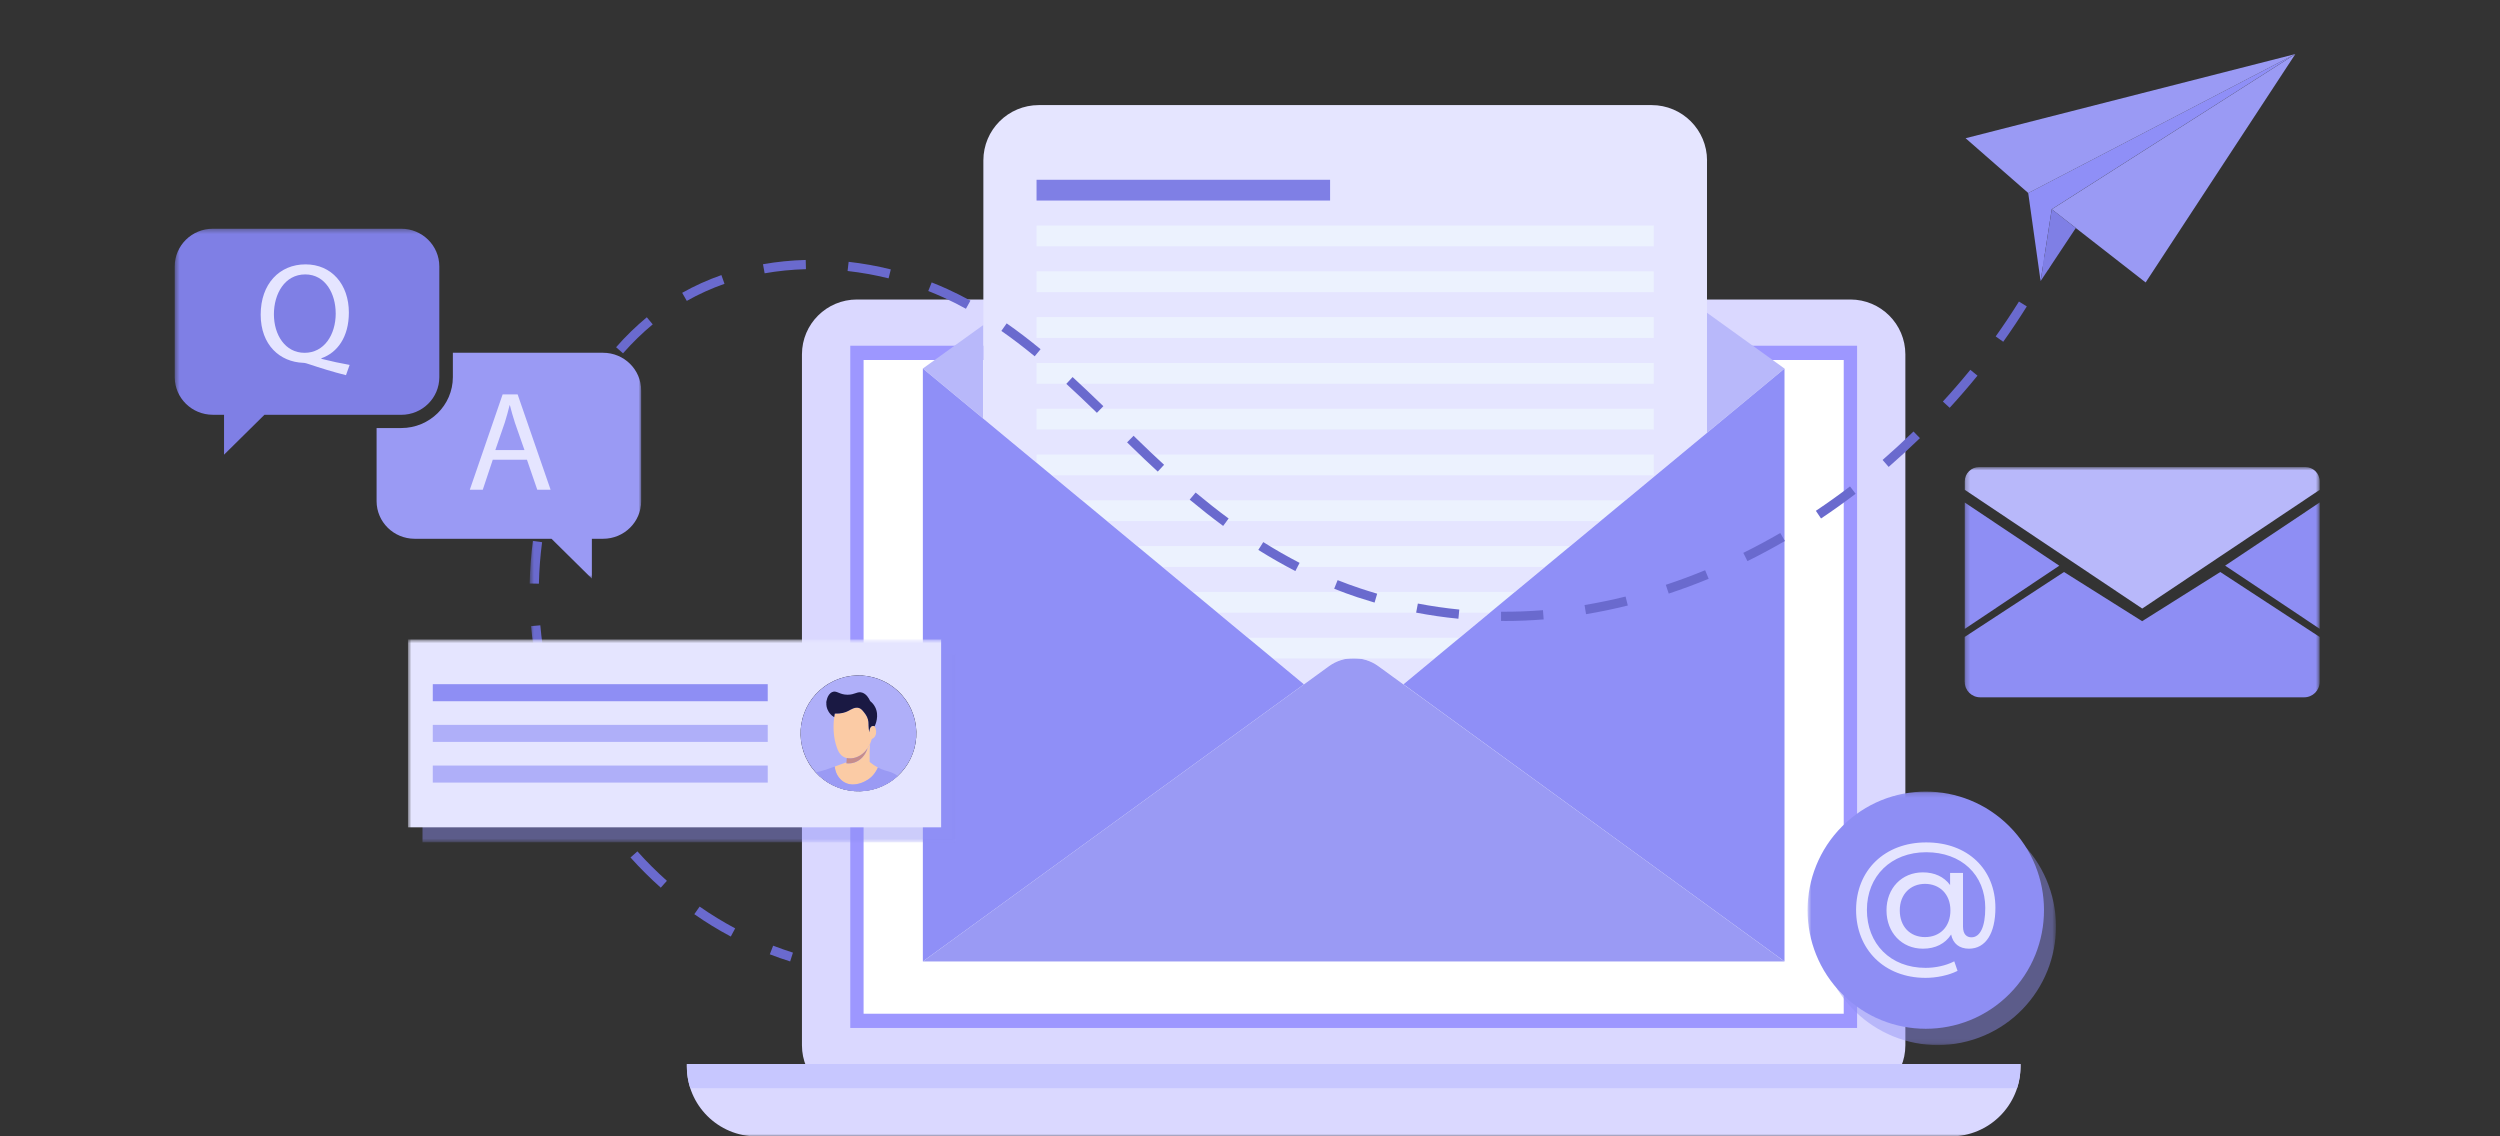
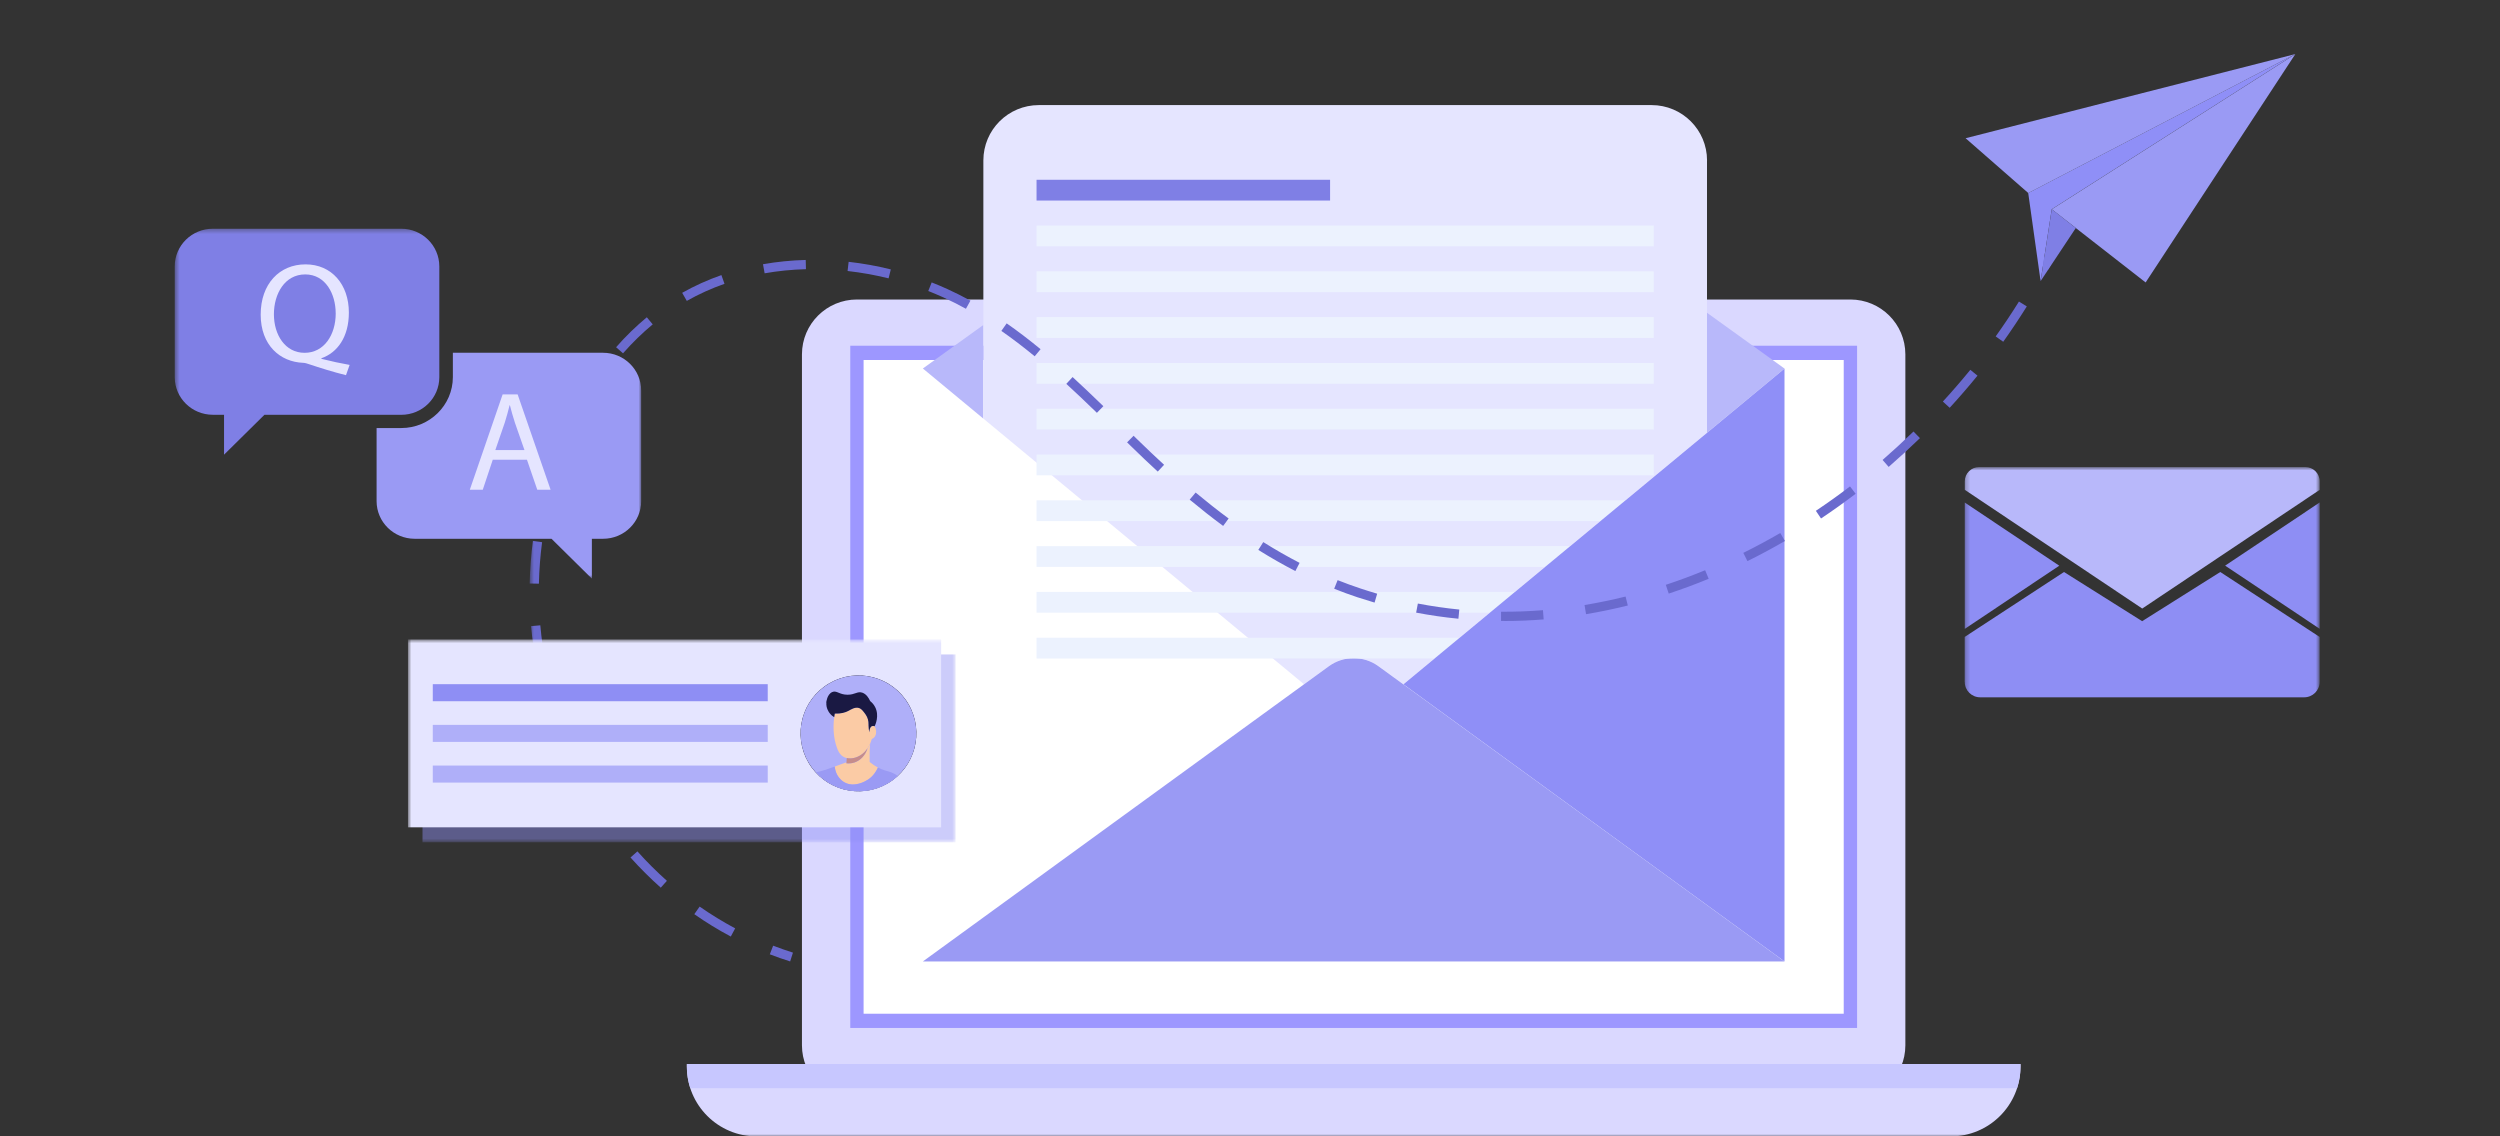
<svg xmlns="http://www.w3.org/2000/svg" width="550" height="250" viewBox="0 0 550 250" fill="none">
  <rect x="0" y="0" width="550" height="250" fill="#333333" stroke="none" />
  <g clip-path="url(#clip0_1295_2647)">
    <mask id="mask0_1295_2647" style="mask-type:luminance" maskUnits="userSpaceOnUse" x="0" y="0" width="550" height="250">
      <path d="M550 0H0V250H550V0Z" fill="white" />
    </mask>
    <g mask="url(#mask0_1295_2647)">
      <path d="M419.18 229.97C419.18 236.64 413.76 242.05 407.08 242.05H188.53C181.85 242.05 176.43 236.64 176.43 229.97V77.96C176.43 71.29 181.85 65.89 188.53 65.89H407.08C413.76 65.89 419.18 71.3 419.18 77.96V229.96V229.97Z" fill="#DAD8FF" />
      <path d="M408.559 76.06H187.059V226.15H408.559V76.06Z" fill="#9D97FF" />
      <path d="M405.62 79.2H189.99V223.02H405.62V79.2Z" fill="white" />
      <path d="M151.109 234.09V234.66C151.109 243.14 157.989 250.01 166.489 250.01H429.129C437.619 250.01 444.509 243.14 444.509 234.66V234.09H151.109Z" fill="#DAD8FF" />
      <path d="M443.749 239.4C444.239 237.91 444.509 236.31 444.509 234.65V234.08H151.109V234.65C151.109 236.31 151.379 237.9 151.869 239.4H443.749Z" fill="#C7C7FF" />
      <path d="M216.329 71.5V92.09L203.029 81.07L216.329 71.5Z" fill="#B8B8FA" />
      <path d="M392.589 81.08L375.539 95.21V68.81L392.589 81.08Z" fill="#B8B8FA" />
      <path d="M375.54 35.3V95.2L308.74 150.54L303.19 146.5C299.95 144.2 295.61 144.21 292.39 146.54L286.89 150.54L216.34 92.09V35.3C216.34 28.57 221.8 23.12 228.55 23.12H363.35C370.09 23.12 375.55 28.58 375.55 35.3H375.54Z" fill="#E5E5FF" />
      <path d="M392.589 211.52H203.029L246.939 179.59L286.879 150.55L292.379 146.55C295.599 144.23 299.949 144.21 303.179 146.51L308.729 150.55L348.669 179.59L392.579 211.52H392.589Z" fill="#9A9AF4" />
      <path d="M292.619 39.55H228.039V44.12H292.619V39.55Z" fill="#7F7FE5" />
      <path d="M363.839 49.62H228.039V54.19H363.839V49.62Z" fill="#ECF2FE" />
      <path d="M363.839 59.7H228.039V64.27H363.839V59.7Z" fill="#ECF2FE" />
      <path d="M363.839 69.77H228.039V74.34H363.839V69.77Z" fill="#ECF2FE" />
      <path d="M363.839 79.85H228.039V84.42H363.839V79.85Z" fill="#ECF2FE" />
      <path d="M363.839 89.92H228.039V94.49H363.839V89.92Z" fill="#ECF2FE" />
      <path d="M363.839 100H228.039V104.57H363.839V100Z" fill="#ECF2FE" />
      <path d="M363.839 110.07H228.039V114.64H363.839V110.07Z" fill="#ECF2FE" />
      <path d="M363.839 120.15H228.039V124.72H363.839V120.15Z" fill="#ECF2FE" />
      <path d="M363.839 130.22H228.039V134.79H363.839V130.22Z" fill="#ECF2FE" />
      <path d="M363.839 140.3H228.039V144.87H363.839V140.3Z" fill="#ECF2FE" />
      <path d="M392.59 81.08V211.52L348.68 179.59L308.75 150.55L375.55 95.21L392.6 81.08H392.59Z" fill="#8F8FF7" />
-       <path d="M286.879 150.55L246.939 179.59L203.029 211.52V81.08L216.329 92.1L286.879 150.55Z" fill="#8F8FF7" />
      <mask id="mask1_1295_2647" style="mask-type:luminance" maskUnits="userSpaceOnUse" x="116" y="-1" width="397" height="234">
        <path d="M512.559 -1H116.529V232.15H512.559V-1Z" fill="white" />
      </mask>
      <g mask="url(#mask1_1295_2647)">
        <path d="M173.839 211.52C172.329 211.04 170.829 210.52 169.359 209.95L170.089 208.05C171.519 208.6 172.989 209.11 174.449 209.58L173.829 211.52H173.839Z" fill="#6A6ACE" />
        <path d="M160.779 206.04C158.019 204.58 155.319 202.92 152.749 201.12L153.919 199.45C156.429 201.2 159.059 202.81 161.739 204.24L160.779 206.03V206.04ZM145.369 195.29C143.049 193.22 140.809 190.99 138.709 188.65L140.229 187.3C142.269 189.58 144.459 191.76 146.719 193.78L145.359 195.3L145.369 195.29ZM132.839 181.3C131.039 178.77 129.349 176.1 127.819 173.36L129.599 172.37C131.089 175.04 132.739 177.65 134.509 180.12L132.849 181.3H132.839ZM123.679 164.95C122.449 162.08 121.369 159.12 120.449 156.14L122.399 155.54C123.299 158.45 124.359 161.35 125.559 164.15L123.689 164.95H123.679ZM118.149 147.04C117.549 143.97 117.109 140.85 116.839 137.75L118.869 137.57C119.139 140.6 119.569 143.65 120.149 146.65L118.149 147.04ZM330.969 136.61H330.229V134.58C333.279 134.6 336.379 134.49 339.449 134.24L339.609 136.27C336.729 136.5 333.819 136.62 330.959 136.62L330.969 136.61ZM320.849 136.12C317.739 135.82 314.609 135.36 311.549 134.78L311.929 132.78C314.929 133.35 317.989 133.8 321.049 134.1L320.849 136.12ZM348.929 135.11L348.599 133.11C351.589 132.61 354.629 131.98 357.629 131.24L358.119 133.21C355.069 133.97 351.979 134.61 348.929 135.12V135.11ZM302.409 132.57C301.149 132.2 299.889 131.81 298.639 131.4C296.929 130.83 295.199 130.2 293.519 129.52L294.279 127.63C295.929 128.29 297.619 128.9 299.289 129.46C300.509 129.86 301.749 130.25 302.979 130.61L302.409 132.56V132.57ZM367.119 130.59L366.479 128.66C369.359 127.71 372.269 126.63 375.129 125.45L375.909 127.33C373.009 128.53 370.049 129.63 367.119 130.59ZM118.569 128.41L116.529 128.37C116.599 125.24 116.839 122.09 117.239 119.01L119.259 119.28C118.859 122.29 118.629 125.36 118.559 128.42L118.569 128.41ZM284.979 125.63C282.269 124.24 279.529 122.67 276.829 120.98L277.919 119.26C280.569 120.92 283.259 122.46 285.909 123.83L284.979 125.64V125.63ZM384.439 123.45L383.529 121.63C386.259 120.28 388.989 118.81 391.659 117.26L392.679 119.02C389.979 120.59 387.199 122.08 384.429 123.45H384.439ZM269.089 115.7C266.679 113.93 264.209 111.98 261.729 109.92L263.039 108.36C265.479 110.39 267.919 112.32 270.299 114.07L269.089 115.71V115.7ZM400.629 114.07L399.489 112.38C402.029 110.68 404.559 108.88 406.999 107.01L408.239 108.63C405.759 110.52 403.199 112.35 400.619 114.07H400.629ZM120.959 110.26L118.979 109.79C119.719 106.72 120.609 103.69 121.629 100.79L123.549 101.46C122.549 104.3 121.679 107.26 120.959 110.26ZM254.709 103.75C252.779 101.98 250.829 100.13 248.749 98.09L247.959 97.32L249.389 95.87L250.179 96.64C252.249 98.66 254.179 100.5 256.099 102.25L254.719 103.74L254.709 103.75ZM415.509 102.72L414.169 101.19C416.389 99.25 418.619 97.21 420.969 94.93L422.389 96.39C420.009 98.69 417.759 100.76 415.509 102.72ZM127.069 92.99L125.239 92.11C126.629 89.24 128.179 86.48 129.859 83.91L131.569 85.02C129.939 87.52 128.429 90.2 127.079 92.99H127.069ZM241.319 90.82C238.729 88.3 236.589 86.28 234.589 84.45L235.969 82.95C237.979 84.79 240.129 86.83 242.739 89.36L241.319 90.82ZM428.929 89.71L427.429 88.34C429.499 86.09 431.529 83.74 433.469 81.36L435.049 82.64C433.089 85.05 431.029 87.43 428.929 89.72V89.71ZM227.629 78.38C225.099 76.3 222.699 74.47 220.299 72.8L221.469 71.14C223.919 72.85 226.349 74.7 228.929 76.82L227.629 78.39V78.38ZM137.069 77.73L135.539 76.39C137.639 73.99 139.919 71.78 142.299 69.8L143.599 71.36C141.299 73.27 139.099 75.41 137.069 77.72V77.73ZM440.709 75.19L439.049 74.01C440.829 71.52 442.549 68.94 444.169 66.34L445.899 67.41C444.249 70.05 442.509 72.66 440.709 75.19ZM212.509 67.93C210.879 67.03 209.219 66.2 207.589 65.45C206.489 64.95 205.349 64.47 204.219 64.02L204.969 62.13C206.139 62.59 207.299 63.08 208.439 63.6C210.119 64.37 211.829 65.22 213.499 66.14L212.509 67.92V67.93ZM151.089 66.19L150.079 64.42C152.789 62.89 155.699 61.57 158.709 60.52L159.389 62.44C156.489 63.46 153.699 64.72 151.089 66.2V66.19ZM195.489 61.24C192.519 60.5 189.489 59.96 186.469 59.62L186.699 57.6C189.799 57.95 192.929 58.51 195.979 59.27L195.489 61.24ZM168.219 60.13L167.859 58.13C170.909 57.59 174.079 57.27 177.259 57.19L177.309 59.22C174.219 59.3 171.159 59.61 168.209 60.13H168.219Z" fill="#6A6ACE" />
        <path d="M450.63 59.28L448.84 58.31C449.57 56.95 450.3 55.57 450.98 54.19L452.8 55.1C452.1 56.5 451.37 57.9 450.62 59.27L450.63 59.28Z" fill="#6A6ACE" />
        <path d="M504.969 11.89L451.379 46.03L448.929 61.83L446.209 42.47L504.959 11.89H504.969Z" fill="#8F8FF7" />
        <path d="M504.97 11.89L446.22 42.47L432.43 30.41L504.98 11.89H504.97Z" fill="#9A9AF4" />
        <path d="M504.978 11.89L472.038 62.14L456.688 50.17L451.398 46.04L504.988 11.9L504.978 11.89Z" fill="#9A9AF4" />
        <path d="M456.679 50.16L448.939 61.83L451.389 46.03L456.679 50.16Z" fill="#7F7FE5" />
      </g>
      <mask id="mask2_1295_2647" style="mask-type:luminance" maskUnits="userSpaceOnUse" x="397" y="174" width="56" height="56">
-         <path d="M452.32 174.15H397.66V229.93H452.32V174.15Z" fill="white" />
-       </mask>
+         </mask>
      <g mask="url(#mask2_1295_2647)">
        <g opacity="0.45">
          <path d="M434.13 228.71C447.83 224.38 455.43 209.72 451.11 195.97C446.79 182.22 432.18 174.6 418.48 178.93C404.78 183.26 397.18 197.92 401.49 211.67C405.81 225.41 420.42 233.04 434.12 228.71H434.13Z" fill="#8E8EF4" />
        </g>
        <path d="M442.06 218.69C452.22 208.5 452.22 191.98 442.06 181.79C431.9 171.6 415.43 171.6 405.28 181.79C395.12 191.98 395.12 208.5 405.28 218.69C415.44 228.88 431.91 228.88 442.06 218.69Z" fill="#8E8EF4" />
        <path d="M438.99 199.73C438.99 205.3 436.87 208.71 433.17 208.71C431.08 208.71 429.64 207.6 429.25 205.59C427.94 207.62 425.79 208.71 423.04 208.71C418.4 208.71 415.03 205.17 415.03 200.28C415.03 195.39 418.4 191.92 423.04 191.92C425.56 191.92 427.68 192.87 429.02 194.71V192.05H431.86V203.85C431.86 205.59 432.71 206.21 433.72 206.21C435.65 206.21 436.76 203.85 436.76 199.75C436.76 192.41 431.47 187.49 423.76 187.49C416.05 187.49 410.72 192.73 410.72 200.18C410.72 207.63 415.88 212.93 423.63 212.93C425.62 212.93 428.01 212.5 429.94 211.49L430.66 213.59C428.67 214.6 425.95 215.13 423.63 215.13C414.55 215.13 408.34 208.87 408.34 200.18C408.34 191.49 414.61 185.33 423.76 185.33C432.91 185.33 438.99 191.23 438.99 199.72V199.73ZM429.09 200.29C429.09 196.65 426.67 194.45 423.5 194.45C420.33 194.45 417.95 196.71 417.95 200.29C417.95 203.87 420.24 206.16 423.5 206.16C426.76 206.16 429.09 203.93 429.09 200.29Z" fill="#E5E5FF" />
      </g>
      <mask id="mask3_1295_2647" style="mask-type:luminance" maskUnits="userSpaceOnUse" x="89" y="140" width="122" height="46">
        <path d="M210.24 140.68H89.76V185.3H210.24V140.68Z" fill="white" />
      </mask>
      <g mask="url(#mask3_1295_2647)">
        <g opacity="0.45">
          <path d="M210.239 143.98H92.949V185.31H210.239V143.98Z" fill="#8E8EF4" />
        </g>
        <path d="M207.05 140.68H89.75V182.01H207.05V140.68Z" fill="#E5E5FF" />
        <path d="M195.259 172.36C201.339 168.83 203.409 161.03 199.879 154.94C196.349 148.85 188.559 146.79 182.469 150.32C176.389 153.85 174.319 161.65 177.849 167.74C181.379 173.82 189.169 175.89 195.259 172.36Z" fill="black" />
        <path d="M201.57 162.25C201.33 165.63 199.8 168.6 197.48 170.73C194.99 173.02 191.6 174.32 187.96 174.05C184.56 173.81 181.57 172.25 179.44 169.91C177.18 167.42 175.9 164.05 176.16 160.43C176.66 153.41 182.76 148.13 189.77 148.63C196.78 149.13 202.07 155.23 201.57 162.25Z" fill="#AFAFF9" />
        <path d="M184.121 164.49C184.351 165.13 184.641 165.76 185.161 166.21C185.501 166.5 185.881 166.68 186.281 166.77C187.251 167 188.351 166.72 189.201 166.22C189.851 165.83 190.411 165.28 190.841 164.65C191.061 164.33 191.251 163.99 191.411 163.64C191.491 163.46 191.571 163.27 191.631 163.09C191.691 162.93 191.731 162.77 191.781 162.6C192.001 162.5 192.301 162.32 192.511 161.98C192.761 161.57 192.751 161.16 192.741 160.89C192.731 160.37 192.551 159.98 192.431 159.77C192.351 159.74 192.011 159.63 191.741 159.8C191.661 159.85 191.591 159.92 191.521 160.04C191.301 160.4 191.261 160.82 191.271 161.1C191.181 160.71 191.091 160.2 191.091 159.61C191.091 159.54 191.091 159.47 191.091 159.39C191.111 158.61 190.911 157.84 190.461 157.2C190.411 157.13 190.351 157.05 190.301 156.97C189.861 156.38 189.531 155.96 189.071 155.78C188.191 155.43 187.201 156.09 186.701 156.36C186.021 156.73 185.061 157.03 183.661 156.99C183.611 157.25 183.571 157.52 183.531 157.78C183.221 160.02 183.371 162.37 184.121 164.49Z" fill="#FBCBA5" />
        <path d="M181.8 154.58C181.71 155.76 182.31 156.61 182.48 156.84C182.49 156.85 182.5 156.87 182.51 156.88C182.84 157.32 183.22 157.6 183.52 157.78C183.56 157.52 183.6 157.25 183.65 156.99C185.05 157.04 186.01 156.74 186.69 156.37C187.19 156.1 188.17 155.44 189.06 155.79C189.53 155.97 189.85 156.4 190.29 156.98C190.35 157.06 190.4 157.13 190.45 157.21C190.9 157.85 191.1 158.62 191.08 159.4C191.08 159.47 191.08 159.54 191.08 159.61C191.08 160.2 191.17 160.71 191.26 161.1C191.26 160.82 191.29 160.4 191.51 160.04C191.58 159.92 191.65 159.85 191.73 159.8C192.01 159.63 192.34 159.74 192.42 159.78C192.57 159.48 193.51 157.44 192.52 155.54C192.21 154.93 191.78 154.51 191.43 154.23C191.12 153.53 190.58 152.68 189.69 152.38C188.62 152.03 188.1 152.85 186.45 152.84C184.62 152.84 184.07 151.81 183.07 152.26C181.94 152.78 181.78 154.49 181.77 154.59L181.8 154.58Z" fill="#1A1943" />
        <path d="M183.609 168.65C183.769 170.11 184.519 171.38 185.669 172.07C187.909 173.41 190.489 171.82 190.889 171.57C192.119 170.78 192.789 169.67 193.139 168.85C192.419 168.47 191.819 168.04 191.319 167.63C191.299 167.02 191.299 166.38 191.319 165.73C191.329 165 191.369 164.31 191.429 163.64C191.269 163.99 191.079 164.33 190.859 164.65C190.399 166.13 189.359 167.29 187.999 167.75C187.329 167.98 186.709 167.99 186.199 167.93C186.209 167.86 186.219 167.78 186.229 167.7C186.089 167.75 185.949 167.8 185.789 167.86C185.409 168 184.979 168.16 184.499 168.33C184.169 168.45 183.879 168.55 183.619 168.65H183.609Z" fill="#FBCBA5" />
        <path d="M196.72 170.22C195.62 169.61 195.18 169.75 193.88 169.2C193.62 169.09 193.37 168.97 193.14 168.85C193.12 168.9 193.09 168.96 193.07 169.01C193.05 169.06 193.02 169.12 192.99 169.17C192.94 169.28 192.88 169.39 192.81 169.51C192.78 169.55 192.76 169.6 192.73 169.64C192.7 169.68 192.68 169.73 192.65 169.77C192.62 169.81 192.59 169.86 192.56 169.9C192.53 169.94 192.5 169.99 192.47 170.03C192.43 170.09 192.39 170.15 192.34 170.21C192.27 170.3 192.2 170.39 192.13 170.48C192.08 170.54 192.02 170.6 191.97 170.66C191.89 170.75 191.8 170.83 191.71 170.92C191.66 170.96 191.62 171 191.57 171.05C191.56 171.06 191.54 171.08 191.52 171.09C191.51 171.1 191.49 171.12 191.47 171.13C191.44 171.16 191.41 171.18 191.38 171.2C191.36 171.22 191.34 171.23 191.32 171.25C191.29 171.27 191.26 171.3 191.23 171.32C191.23 171.32 191.22 171.32 191.21 171.33C191.21 171.33 191.21 171.33 191.2 171.34C191.17 171.36 191.15 171.38 191.12 171.4C191.12 171.4 191.12 171.4 191.11 171.4C191.04 171.45 190.96 171.5 190.89 171.55C190.49 171.81 187.91 173.4 185.67 172.05C185.59 172 185.52 171.95 185.45 171.9C185.43 171.89 185.41 171.87 185.39 171.86C185.37 171.85 185.35 171.83 185.34 171.82C185.3 171.79 185.27 171.77 185.24 171.74C185.21 171.71 185.17 171.68 185.14 171.65C185.11 171.62 185.07 171.59 185.04 171.56C185.01 171.53 184.98 171.5 184.95 171.47C184.95 171.47 184.95 171.47 184.95 171.46C184.92 171.43 184.89 171.4 184.86 171.37C184.83 171.34 184.8 171.31 184.77 171.27C184.74 171.24 184.71 171.2 184.68 171.17C184.66 171.14 184.63 171.12 184.61 171.09C184.59 171.07 184.58 171.05 184.56 171.02C184.54 171 184.53 170.98 184.51 170.95C184.48 170.91 184.45 170.87 184.42 170.83C184.38 170.77 184.35 170.72 184.31 170.66C184.28 170.62 184.26 170.57 184.23 170.53C184.19 170.45 184.15 170.38 184.11 170.3C184.07 170.22 184.04 170.14 184 170.06C183.98 170.02 183.97 169.98 183.95 169.94C183.95 169.94 183.95 169.93 183.94 169.92C183.93 169.89 183.92 169.86 183.91 169.83C183.91 169.83 183.91 169.83 183.91 169.81C183.9 169.77 183.88 169.73 183.87 169.69C183.86 169.65 183.84 169.61 183.83 169.56C183.82 169.52 183.8 169.48 183.79 169.43C183.77 169.34 183.74 169.26 183.73 169.17C183.72 169.13 183.71 169.08 183.7 169.04C183.69 169 183.68 168.95 183.68 168.91C183.68 168.86 183.67 168.82 183.66 168.77C183.66 168.76 183.66 168.75 183.66 168.74C183.66 168.71 183.65 168.67 183.65 168.64C182.67 169 182.09 169.2 181.66 169.34C180.54 169.69 179.92 169.82 179.48 169.9C181.6 172.24 184.6 173.8 188 174.04C191.64 174.3 195.03 173 197.52 170.72C197.16 170.45 196.88 170.28 196.75 170.22H196.72Z" fill="#9A9AF4" />
        <path d="M186.189 167.92C186.689 167.98 187.319 167.96 187.989 167.74C189.349 167.28 190.389 166.12 190.849 164.64C190.419 165.27 189.859 165.83 189.209 166.21C188.369 166.72 187.269 166.99 186.289 166.76C186.279 167.03 186.259 167.3 186.229 167.59C186.229 167.62 186.229 167.65 186.229 167.69C186.229 167.77 186.209 167.84 186.199 167.91L186.189 167.92Z" fill="#C68C8B" />
        <path d="M168.901 150.52H95.211V154.27H168.901V150.52Z" fill="#8E8EF4" />
        <path d="M168.901 159.47H95.211V163.22H168.901V159.47Z" fill="#AFAFF9" />
        <path d="M168.901 168.42H95.211V172.17H168.901V168.42Z" fill="#AFAFF9" />
      </g>
      <mask id="mask4_1295_2647" style="mask-type:luminance" maskUnits="userSpaceOnUse" x="38" y="50" width="104" height="78">
        <path d="M141.069 50.32H38.44V127.29H141.069V50.32Z" fill="white" />
      </mask>
      <g mask="url(#mask4_1295_2647)">
        <path d="M88.279 50.32H46.819C42.19 50.32 38.44 54.03 38.44 58.6V82.97C38.44 87.55 42.2 91.25 46.819 91.25H49.289V100.03L58.169 91.26H88.269C92.909 91.26 96.65 87.55 96.65 82.98V58.61C96.65 54.03 92.9 50.32 88.269 50.32H88.279Z" fill="#7F7FE5" />
        <path d="M76.11 82.54C73.25 81.82 70.45 80.95 67.98 80.12C67.53 79.97 67.12 79.83 66.69 79.82C61.64 79.63 57.35 75.97 57.35 69.21C57.35 62.45 61.49 58.16 67.22 58.16C72.95 58.16 76.75 62.56 76.75 68.76C76.75 74.15 74.22 77.59 70.7 78.82V78.94C72.81 79.47 75.11 79.97 76.92 80.28L76.12 82.53L76.11 82.54ZM73.85 68.9C73.85 64.71 71.64 60.37 67.15 60.37C62.66 60.37 60.26 64.62 60.26 69.14C60.26 73.66 62.73 77.62 67.01 77.62C71.29 77.62 73.86 73.69 73.86 68.91L73.85 68.9Z" fill="#E5E5FF" />
        <path d="M132.69 77.6H99.63V82.96C99.63 89.14 94.53 94.17 88.28 94.17H82.85V110.25C82.85 114.83 86.61 118.53 91.23 118.53H121.33L130.21 127.3V118.53H132.68C137.31 118.53 141.06 114.82 141.06 110.25V85.9C141.06 81.32 137.3 77.61 132.68 77.61L132.69 77.6Z" fill="#9A9AF4" />
        <path d="M108.409 101.14L106.209 107.74H103.359L110.579 86.77H113.879L121.129 107.74H118.199L115.929 101.14H108.409ZM115.389 99.03L113.279 92.99C112.819 91.61 112.499 90.36 112.179 89.16H112.109C111.799 90.39 111.469 91.67 111.059 92.95L108.969 99.02H115.389V99.03Z" fill="#E5E5FF" />
      </g>
      <mask id="mask5_1295_2647" style="mask-type:luminance" maskUnits="userSpaceOnUse" x="432" y="102" width="79" height="56">
        <path d="M510.33 102.75H432.24V157.41H510.33V102.75Z" fill="white" />
      </mask>
      <g mask="url(#mask5_1295_2647)">
        <path d="M510.331 138.35V110.54L489.531 124.44L510.331 138.34V138.35ZM432.241 150.03C432.241 151.89 433.761 153.41 435.651 153.41H506.911C508.791 153.41 510.321 151.9 510.321 150.03V140.13L488.461 125.84L471.271 136.66L454.081 125.84L432.221 140.13V150.03H432.241ZM453.031 124.45L432.241 110.55V138.36L453.031 124.46V124.45Z" fill="#8E8EF4" />
        <path d="M510.33 107.76V105.89C510.33 104.15 508.91 102.75 507.16 102.75H435.42C433.67 102.75 432.25 104.16 432.25 105.89V107.76L471.29 133.88L510.34 107.76H510.33Z" fill="#B8B8FA" />
      </g>
    </g>
  </g>
  <defs>
    <clipPath id="clip0_1295_2647">
      <rect width="550" height="250" fill="white" />
    </clipPath>
  </defs>
</svg>